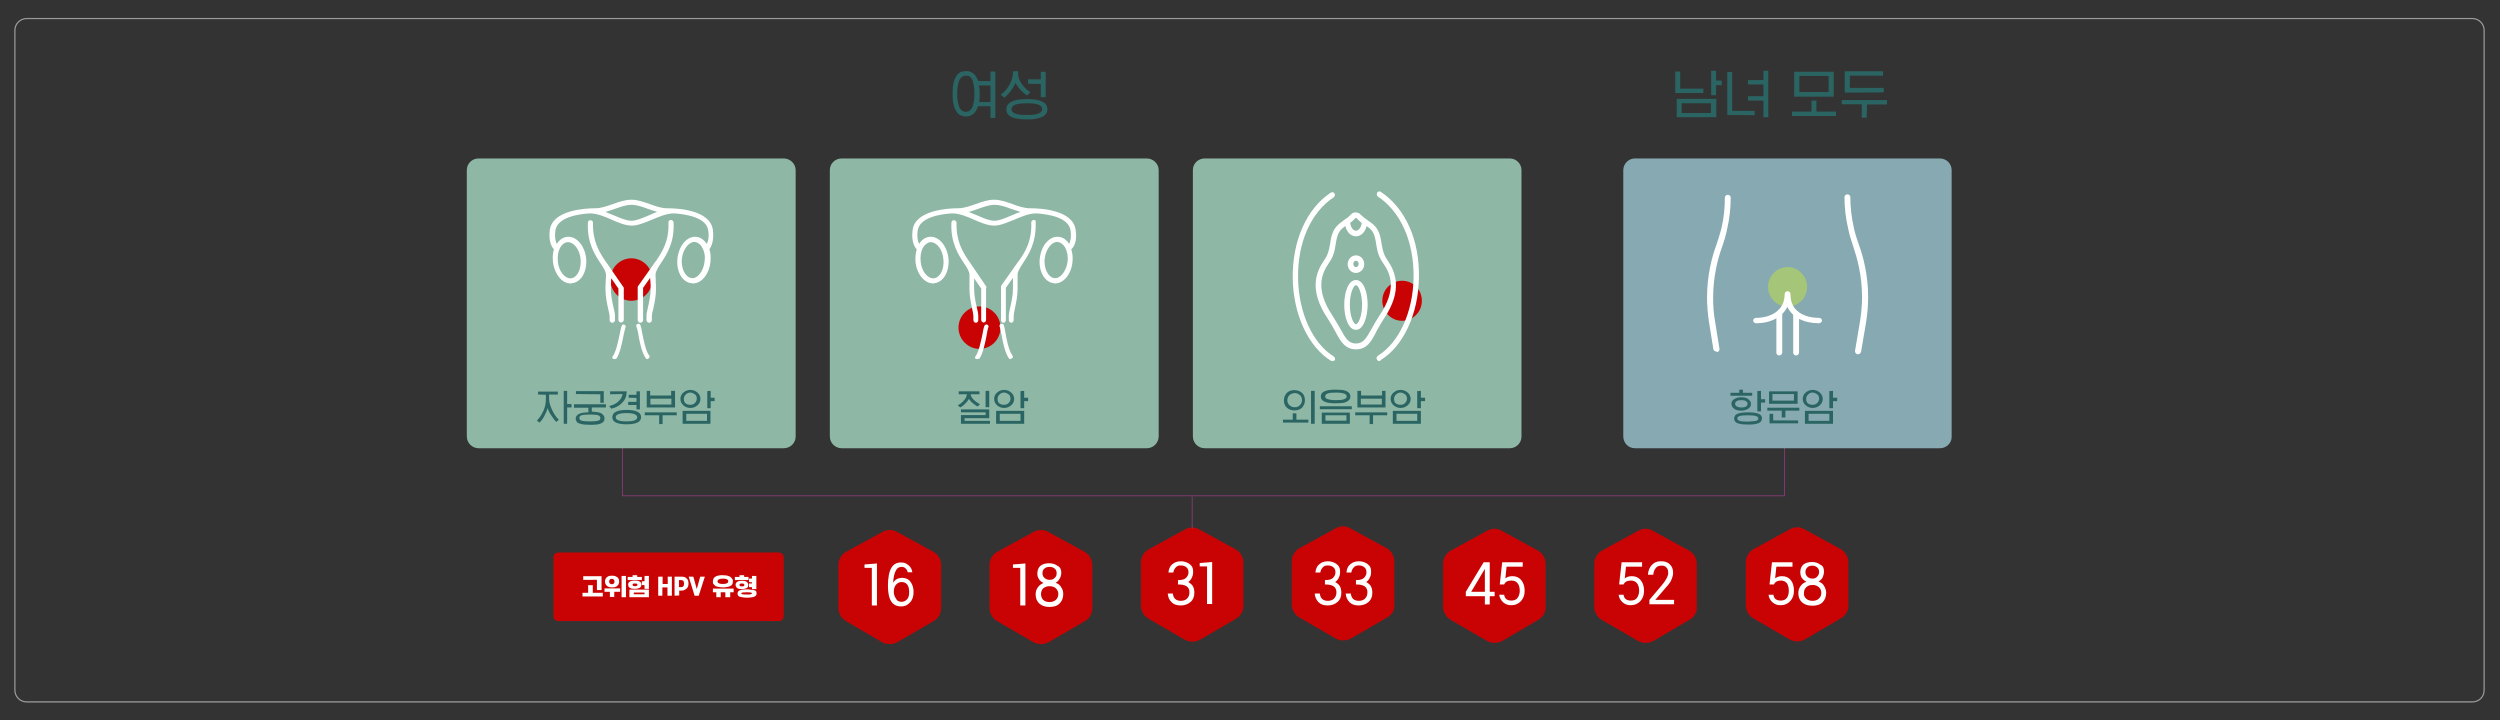
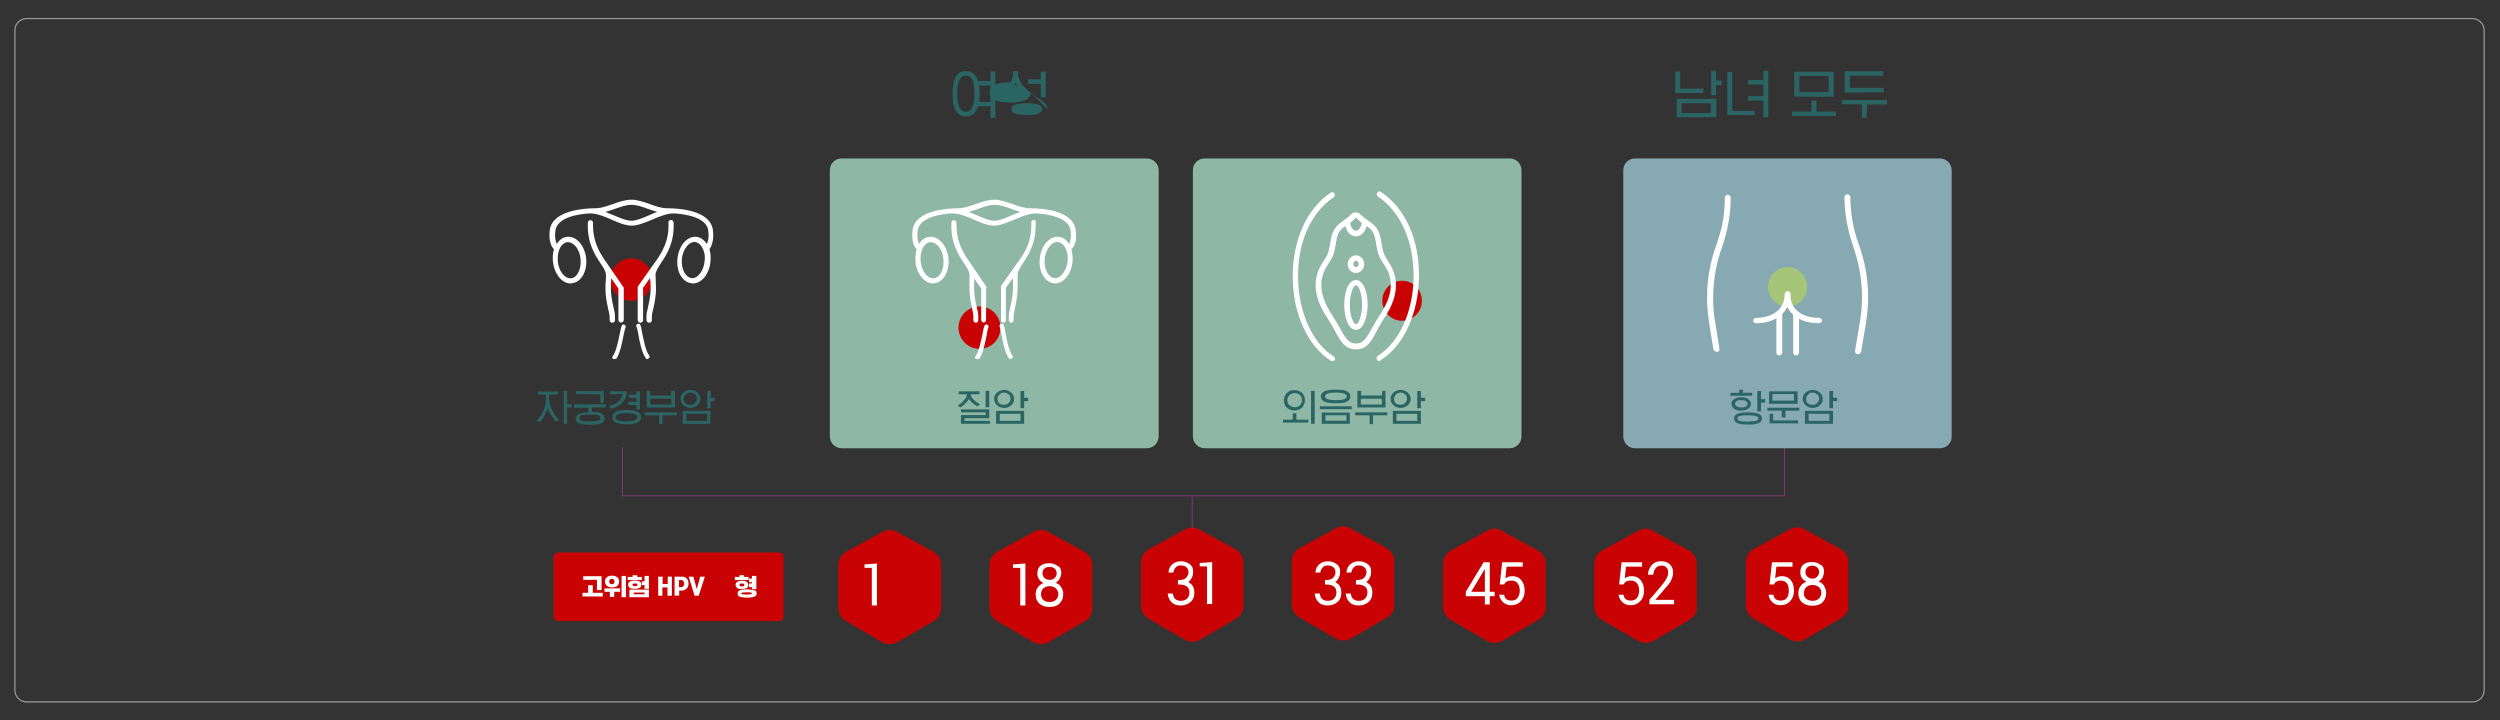
<svg xmlns="http://www.w3.org/2000/svg" version="1.0" id="Layer_1" x="0px" y="0px" viewBox="0 0 1024 295" style="enable-background:new 0 0 1024 295;" xml:space="preserve" width="1024" height="295">
  <rect x="0" y="0" width="1024" height="295" fill="#333333" stroke="none" />
  <style type="text/css"> .st0{fill:none;stroke:#A93C94;stroke-width:0.25;stroke-miterlimit:2.5;} .st1{opacity:0.8;fill:#A5D8C2;enable-background:new ;} .st2{opacity:0.8;fill:#9CC6D1;enable-background:new ;} .st3{fill:#2B6563;} .st4{fill:#C90303;} .st5{fill:#FFFFFF;} .st6{fill:#A5C678;} .st7{fill:none;stroke:#9B9B9B;stroke-width:0.5;stroke-miterlimit:10;} </style>
  <polyline class="st0" points="452.5,203.1 254.9,203.1 254.9,183.1 " />
  <polyline class="st0" points="452.5,203.1 731,203.1 731,183.1 " />
-   <path class="st1" d="M321,183.6H196.1c-2.7,0-4.9-2.1-4.9-4.9v-109c0-2.7,2.1-4.8,4.9-4.8H321c2.7,0,4.9,2.2,4.9,4.8v109.1 C325.9,181.5,323.7,183.6,321,183.6z" />
  <path class="st1" d="M469.7,183.6H344.8c-2.7,0-4.9-2.1-4.9-4.9v-109c0-2.7,2.1-4.8,4.9-4.8h124.9c2.7,0,4.9,2.2,4.9,4.8v109.1 C474.5,181.5,472.4,183.6,469.7,183.6z" />
  <path class="st1" d="M618.4,183.6H493.5c-2.7,0-4.9-2.1-4.9-4.9v-109c0-2.7,2.1-4.8,4.9-4.8h124.9c2.7,0,4.8,2.2,4.8,4.8v109.1 C623.2,181.5,621,183.6,618.4,183.6z" />
  <path class="st2" d="M794.6,183.6H669.7c-2.7,0-4.8-2.1-4.8-4.9v-109c0-2.7,2.2-4.8,4.8-4.8h124.9c2.7,0,4.8,2.2,4.8,4.8v109.1 C799.5,181.5,797.2,183.6,794.6,183.6z" />
  <g>
    <g>
      <path class="st3" d="M220.4,161.6v-1.2h8.1v1.2h-3.6v1.6c0,1.4,0.4,2.8,1.1,4.4c0.7,1.6,1.6,3,2.9,4.4l-1.1,0.8 c-0.5-0.5-1.1-1.3-1.9-2.5c-0.8-1.1-1.3-2.2-1.6-3.2c-0.2,1.1-0.8,2.2-1.4,3.4s-1.4,2.1-1.9,2.6l-1.1-0.8c1.2-1.2,2.1-2.7,2.8-4.3 s0.9-3.2,0.9-4.8v-1.5L220.4,161.6L220.4,161.6z M232.3,160.1v5.4h1.8v1.4h-1.8v6.7h-1.4v-13.5L232.3,160.1L232.3,160.1z" />
      <path class="st3" d="M235.1,166.9v-1.3h13.1v1.3h-5.8v1.7c1.1,0.1,1.9,0.1,2.7,0.3c0.8,0.1,1.3,0.4,1.8,0.9s0.7,0.9,0.7,1.6 c0,0.5-0.1,0.9-0.4,1.3s-0.7,0.6-1.2,0.8s-1.1,0.4-1.9,0.4c-0.7,0.1-1.4,0.1-2.4,0.1s-1.6-0.1-2.4-0.1c-0.7-0.1-1.3-0.2-1.9-0.4 s-1-0.4-1.2-0.8c-0.3-0.4-0.4-0.8-0.4-1.2c0-1.7,1.8-2.6,5.2-2.6V167h-5.9L235.1,166.9L235.1,166.9z M235.9,161.4v-1.2h11.4v4.8 h-1.4v-3.5L235.9,161.4L235.9,161.4z M245.9,171.2c0-0.5-0.3-0.9-0.9-1.1s-1.8-0.3-3.4-0.3s-2.7,0.1-3.4,0.3 c-0.6,0.2-0.9,0.6-0.9,1.1s0.3,0.9,0.9,1.1s1.8,0.3,3.4,0.3s2.7-0.1,3.4-0.3S245.9,171.8,245.9,171.2z" />
      <path class="st3" d="M249.9,161.5v-1.2h6.8c0,1.9-0.6,3.4-1.8,4.6c-1.2,1.3-2.7,2.1-4.5,2.5l-0.9-1.1c0.9-0.2,1.6-0.4,2.4-0.9 c0.8-0.4,1.4-0.9,2-1.6c0.6-0.7,0.9-1.5,1.1-2.4L249.9,161.5L249.9,161.5z M262.6,170.9c0,1.9-2,2.9-5.9,2.9c-4,0-5.9-1-5.9-2.9 c0-2,2-3,5.9-3S262.6,168.9,262.6,170.9z M261,170.9c0-1.1-1.5-1.7-4.4-1.7s-4.4,0.6-4.4,1.7s1.4,1.7,4.4,1.7 C259.5,172.6,261,172.1,261,170.9z M257.5,162.9v-1.2h3.2v-1.4h1.4v7.4h-1.4v-1.8h-3.4v-1.3h3.4V163L257.5,162.9L257.5,162.9z" />
      <path class="st3" d="M264.1,170.1v-1.2h13.1v1.2h-5.8v3.6H270v-3.6H264.1z M276.5,160.1v6.8h-11.6v-6.8h1.4v1.9h8.6v-1.9H276.5z M266.4,165.7h8.6v-2.4h-8.6V165.7L266.4,165.7z" />
      <path class="st3" d="M279.9,166c-0.8-0.7-1.2-1.6-1.2-2.6s0.4-2,1.2-2.6c0.8-0.7,1.8-1.1,2.9-1.1s2.1,0.4,2.9,1.1 c0.8,0.7,1.2,1.6,1.2,2.6s-0.4,1.9-1.2,2.6s-1.8,1.1-2.9,1.1S280.6,166.7,279.9,166z M279.6,173.6v-5.3H291v5.3H279.6z M280.9,161.6c-0.5,0.4-0.8,1.1-0.8,1.8s0.2,1.4,0.7,1.8c0.5,0.4,1.1,0.6,1.9,0.6c0.8,0,1.4-0.2,1.9-0.7s0.8-1.1,0.8-1.8 s-0.2-1.4-0.8-1.8s-1.1-0.7-1.9-0.7S281.4,161.1,280.9,161.6z M281.1,169.5v2.9h8.5v-2.9H281.1z M291.1,160.1v2.8h1.6v1.4h-1.6 v2.9h-1.4v-7L291.1,160.1L291.1,160.1z" />
    </g>
  </g>
  <g>
    <g>
      <path class="st3" d="M395.7,29.1c2.4,0,4,1.4,5,4.1h5v-3.9h2v19h-2v-4.8h-5.1c-0.9,2.8-2.5,4.2-4.9,4.2c-0.9,0-1.6-0.2-2.3-0.5 s-1.2-0.8-1.6-1.5c-0.4-0.6-0.8-1.3-1-2.2c-0.2-0.8-0.5-1.7-0.5-2.5c-0.1-0.8-0.1-1.8-0.1-2.7s0-1.8,0.1-2.7 c0.1-0.8,0.3-1.7,0.5-2.5s0.6-1.5,1-2.1s1-1,1.6-1.5C394,29.4,394.9,29.1,395.7,29.1z M395.6,31c-0.7,0-1.3,0.2-1.8,0.7 s-0.9,1.1-1.1,1.8c-0.2,0.8-0.4,1.5-0.5,2.3s-0.1,1.7-0.1,2.5c0,0.9,0,1.8,0.1,2.6s0.3,1.6,0.5,2.4c0.2,0.8,0.6,1.4,1.1,1.8 c0.5,0.5,1.1,0.7,1.8,0.7c0.7,0,1.3-0.2,1.8-0.7s0.9-1.1,1.1-1.8c0.2-0.8,0.4-1.6,0.5-2.4c0.1-0.8,0.1-1.7,0.1-2.6 c0-0.9,0-1.8-0.1-2.5s-0.3-1.6-0.5-2.4c-0.2-0.8-0.6-1.4-1.1-1.9C397,31.1,396.4,31,395.6,31z M401.3,38.4c0,1.3-0.1,2.5-0.2,3.4 h4.6V35H401C401.2,36.2,401.3,37.2,401.3,38.4z" />
-       <path class="st3" d="M422.1,37.8l-1.5,1.3c-0.7-0.5-1.5-1.2-2.5-2.2s-1.6-2-2.2-2.9c-0.5,1.2-1.1,2.3-2,3.4 c-0.9,1.2-1.8,2-2.5,2.6l-1.5-1.2c1.4-1,2.6-2.3,3.5-4c1-1.7,1.5-3.3,1.5-4.8v-0.8h2.1v0.9c0,1.4,0.5,2.8,1.4,4.1 C419.4,35.6,420.5,36.8,422.1,37.8z M429,44.7c0,0.8-0.2,1.5-0.6,2s-1,1-1.8,1.3s-1.6,0.5-2.6,0.7s-2.1,0.2-3.4,0.2 c-5.6,0-8.4-1.3-8.4-4.1s2.8-4.2,8.4-4.2C426.2,40.5,429,42,429,44.7z M426.9,44.7c0-0.8-0.5-1.4-1.5-1.8c-1-0.4-2.5-0.6-4.8-0.6 s-3.8,0.2-4.8,0.6c-1,0.4-1.5,1-1.5,1.8s0.5,1.4,1.5,1.8c1,0.4,2.5,0.6,4.8,0.6s3.8-0.2,4.8-0.6C426.4,46,426.9,45.5,426.9,44.7z M421.1,34.3v-1.8h5.2v-3.1h2v10.4h-2v-5.4L421.1,34.3L421.1,34.3z" />
+       <path class="st3" d="M422.1,37.8l-1.5,1.3c-0.7-0.5-1.5-1.2-2.5-2.2s-1.6-2-2.2-2.9c-0.5,1.2-1.1,2.3-2,3.4 c-0.9,1.2-1.8,2-2.5,2.6l-1.5-1.2c1.4-1,2.6-2.3,3.5-4c1-1.7,1.5-3.3,1.5-4.8v-0.8h2.1v0.9c0,1.4,0.5,2.8,1.4,4.1 C419.4,35.6,420.5,36.8,422.1,37.8z c0,0.8-0.2,1.5-0.6,2s-1,1-1.8,1.3s-1.6,0.5-2.6,0.7s-2.1,0.2-3.4,0.2 c-5.6,0-8.4-1.3-8.4-4.1s2.8-4.2,8.4-4.2C426.2,40.5,429,42,429,44.7z M426.9,44.7c0-0.8-0.5-1.4-1.5-1.8c-1-0.4-2.5-0.6-4.8-0.6 s-3.8,0.2-4.8,0.6c-1,0.4-1.5,1-1.5,1.8s0.5,1.4,1.5,1.8c1,0.4,2.5,0.6,4.8,0.6s3.8-0.2,4.8-0.6C426.4,46,426.9,45.5,426.9,44.7z M421.1,34.3v-1.8h5.2v-3.1h2v10.4h-2v-5.4L421.1,34.3L421.1,34.3z" />
    </g>
  </g>
  <g>
    <g>
      <path class="st3" d="M686.2,38.1v-8.8h2v7h9.5v1.8H686.2z M686.8,48v-7.5H703V48H686.8z M688.8,42.3v4h12v-4H688.8z M702.9,29v4 h2.3v1.9h-2.3V39h-2V29H702.9z" />
      <path class="st3" d="M707.5,47.1V29.5h2v15.9h9.2v1.8C718.7,47.1,707.5,47.1,707.5,47.1z M716,34.6v-1.8h6.3V29h2v19h-2v-6.8H716 v-1.8h6.3v-4.8C722.3,34.6,716,34.6,716,34.6z" />
      <path class="st3" d="M734,47.5v-1.8h8v-4.5h2v4.5h8v1.8H734z M734.9,39.6V29.4h16.2v10.2H734.9z M737,31.1v6.6h12v-6.6H737z" />
      <path class="st3" d="M764.6,48.2h-2v-5.5h-8.2V41h18.5v1.8h-8.2L764.6,48.2L764.6,48.2z M755.6,37.9v-8.7h15.7V31h-13.6v5h13.9 v1.8C771.6,37.9,755.6,37.9,755.6,37.9z" />
    </g>
  </g>
  <path class="st4" d="M258.6,123.2c4.8,0,8.6-3.9,8.6-8.7s-3.9-8.7-8.6-8.7s-8.6,3.9-8.6,8.7S253.9,123.2,258.6,123.2" />
  <path class="st5" d="M288.6,107.1c-0.4,3.9-2.9,7.2-5.4,6.8s-4.3-3.9-3.9-7.9c0.4-3.8,2.8-6.9,5.1-6.9c0.1,0,0.2,0,0.3,0 c1.1,0.2,2.2,0.9,2.9,2.3C288.6,103.1,288.9,105.1,288.6,107.1 M265.8,88.2c-2.6,1.1-5.1,2.2-7.1,2.2c-0.1,0-0.1,0-0.1,0 c-0.1,0-0.1,0-0.1,0c-2,0-4.4-1.1-7.1-2.2c-1.1-0.4-2.2-0.9-3.4-1.4c1.2-0.3,2.5-0.8,3.7-1.2c2.4-0.8,4.6-1.7,6.9-1.7 s4.5,0.8,6.9,1.7c1.2,0.4,2.4,0.8,3.7,1.2C267.9,87.2,266.8,87.8,265.8,88.2 M232.4,99.2c0.1,0,0.2,0,0.3,0c2.4,0,4.8,3.1,5.1,6.9 c0.4,4-1.3,7.6-3.9,7.9c-0.1,0-0.2,0-0.3,0c-2.4,0-4.8-3.1-5.1-6.9c-0.2-2.1,0.1-4,0.9-5.6C230.1,100.2,231.2,99.3,232.4,99.2 M292,94.2c-1.1-8.3-14.6-8.9-18.7-8.9c-2.4,0-4.7-0.8-7.1-1.7c-2.4-0.8-4.9-1.8-7.6-1.8c-2.6,0-5.1,0.9-7.6,1.8 c-2.4,0.8-4.7,1.7-7.1,1.7c-4.1,0-17.6,0.7-18.7,8.9c-0.6,4.7,0.8,7,1.7,7.9c-0.5,1.6-0.6,3.3-0.4,5.2c0.6,5,3.7,8.8,7.2,8.8l0,0 c0.2,0,0.4,0,0.6-0.1c3.8-0.4,6.3-4.9,5.8-10.2c-0.6-5.2-4-9.2-7.8-8.8c-1.7,0.2-3.2,1.2-4.2,2.9c-0.5-0.9-1-2.6-0.6-5.5 c0.8-5.4,9.3-6.7,14-7c3.1,0,6.2,1.3,9.3,2.7c2.8,1.2,5.4,2.3,7.9,2.3c0.1,0,0.1,0,0.1,0c0.1,0,0.1,0,0.1,0c2.4,0,5.1-1.2,7.9-2.3 c3.1-1.3,6.2-2.7,9.3-2.7c4.7,0.3,13.3,1.6,14,7c0.4,2.9-0.1,4.6-0.6,5.5c-1.1-1.7-2.6-2.7-4.2-2.9c-3.8-0.4-7.2,3.5-7.8,8.8 c-0.6,5.3,1.9,9.8,5.7,10.2c0.2,0,0.4,0.1,0.6,0.1c3.6,0,6.7-3.8,7.2-8.8c0.2-1.8,0.1-3.6-0.4-5.2C291.2,101.2,292.6,98.8,292,94.2" />
  <path class="st5" d="M274.8,90.1c-0.6,0-1.1,0.5-1,1.1c0.3,7.6-2.6,11.9-4.9,15.4c-0.1,0.2-0.2,0.3-0.4,0.5l0,0l-7,9.9 c0,0.1-0.1,0.1-0.1,0.1c-0.1,0.1-0.1,0.1-0.1,0.2s-0.1,0.2-0.1,0.2c0,0.1,0,0.1,0,0.1v13.5c0,0.6,0.5,1.1,1.1,1.1 c0.6,0,1.1-0.5,1.1-1.1v-13.2l2.9-4.1c0,0.4,0,0.9,0.1,1.3c0.1,1.1,0.1,2.2,0.1,3.2c0,2.6-0.6,5.3-1.1,7.6c-0.4,1.5-0.6,2.7-0.6,3.6 v1.6c0,0.6,0.5,1.1,1.1,1.1c0.6,0,1.1-0.5,1.1-1.1v-1.6c0-0.6,0.2-1.8,0.6-3.1c0.5-2.3,1.1-5.2,1.1-8c0-1.1-0.1-2.2-0.1-3.2 s-0.1-1.9-0.1-2.7c0-1.3,1-2.8,2.2-4.7c2.4-3.6,5.6-8.4,5.2-16.7C275.8,90.5,275.4,90.1,274.8,90.1" />
  <path class="st5" d="M255.4,117.7c0-0.1-0.1-0.2-0.1-0.2c0-0.1,0-0.1-0.1-0.1l-7.1-10.3l0,0c-0.1-0.2-0.2-0.3-0.3-0.4 c-2.3-3.5-5.1-7.8-4.9-15.4c0-0.6-0.4-1.1-1-1.1c-0.6-0.1-1.1,0.4-1.1,1c-0.4,8.3,2.9,13.2,5.2,16.7c1.2,1.8,2.2,3.3,2.2,4.7 c0,0.8,0,1.8-0.1,2.7c-0.1,1.1-0.1,2.2-0.1,3.2c0,2.8,0.6,5.7,1.1,8c0.3,1.3,0.6,2.5,0.6,3v1.6c0,0.6,0.5,1.1,1.1,1.1 s1.1-0.5,1.1-1.1v-1.6c0-0.9-0.2-2-0.6-3.6c-0.5-2.2-1.1-4.9-1.1-7.6c0-1,0.1-2.2,0.1-3.2c0-0.3,0-0.8,0.1-1.1l2.9,4.2V131 c0,0.6,0.5,1.1,1.1,1.1s1.1-0.5,1.1-1.1v-13.2C255.4,117.8,255.4,117.8,255.4,117.7C255.5,117.8,255.5,117.8,255.4,117.7" />
  <g>
    <path class="st5" d="M251.6,147.1c-0.2,0-0.4-0.1-0.5-0.1c-0.4-0.3-0.4-0.8-0.1-1.1c1.4-1.9,2.3-6.6,2.9-9.4 c0.6-2.9,0.7-3.6,1.6-3.6c0.4,0.1,0.8,0.4,0.8,0.9c0,0.2-0.1,0.4-0.2,0.6c-0.1,0.4-0.4,1.5-0.6,2.5c-0.6,3.1-1.5,7.9-3.1,10.1 C252.1,146.9,251.8,147.1,251.6,147.1z M255.2,134.4L255.2,134.4L255.2,134.4z" />
  </g>
  <g>
    <path class="st5" d="M265.1,147.1c-0.2,0-0.5-0.1-0.6-0.4c-1.6-2.2-2.6-6.9-3.1-10.1c-0.2-1-0.4-2.1-0.6-2.5 c-0.1-0.1-0.2-0.3-0.2-0.6c-0.1-0.4,0.3-0.9,0.8-0.9c0.9-0.1,1.1,0.6,1.6,3.6c0.6,2.8,1.4,7.5,2.9,9.4c0.3,0.4,0.2,0.9-0.1,1.1 C265.4,146.9,265.3,147.1,265.1,147.1z M261.4,134.4L261.4,134.4L261.4,134.4z M261.4,134.4L261.4,134.4L261.4,134.4z M261.4,134.4 L261.4,134.4L261.4,134.4z" />
  </g>
  <g>
    <g>
      <path class="st3" d="M401.4,165.6l-1,0.9c-0.5-0.2-1.1-0.7-1.9-1.3s-1.2-1.2-1.6-1.8c-0.5,0.8-1,1.4-1.7,2.1s-1.3,1.1-1.9,1.4 l-1-0.9c1-0.5,1.9-1.2,2.6-2.1c0.8-0.9,1.1-1.7,1.1-2.4h-3.3v-1.2h8.5v1.2h-3.6c0,0.6,0.4,1.4,1.1,2.1 C399.5,164.4,400.4,165,401.4,165.6z M393.6,173.6V170h10.1v-1.1h-10.1v-1.2h11.6v3.6h-10.1v1.1h10.4v1.2H393.6L393.6,173.6z M405.2,160.1v6.7h-1.5v-6.7H405.2z" />
      <path class="st3" d="M408.4,166c-0.8-0.7-1.2-1.6-1.2-2.6s0.4-2,1.2-2.6c0.8-0.7,1.8-1.1,2.9-1.1s2.1,0.4,2.9,1.1s1.2,1.6,1.2,2.6 s-0.4,1.9-1.2,2.6c-0.8,0.7-1.8,1.1-2.9,1.1S409.1,166.7,408.4,166z M408,173.6v-5.3h11.5v5.3H408z M409.4,161.6 c-0.5,0.4-0.8,1.1-0.8,1.8s0.2,1.4,0.7,1.8c0.5,0.4,1.1,0.6,1.9,0.6s1.4-0.2,1.9-0.7s0.8-1.1,0.8-1.8s-0.2-1.4-0.8-1.8 s-1.1-0.7-1.9-0.7S409.9,161.1,409.4,161.6z M409.5,169.5v2.9h8.5v-2.9H409.5z M419.5,160.1v2.8h1.6v1.4h-1.6v2.9H418v-7 L419.5,160.1L419.5,160.1z" />
    </g>
  </g>
  <g>
    <g>
      <path class="st3" d="M525.5,173.1v-1.2h4v-2.6h1.5v2.6h4.9v1.2H525.5z M527.1,167c-0.9-0.8-1.2-1.8-1.2-3s0.4-2.2,1.2-3.1 c0.9-0.8,1.9-1.1,3.1-1.1s2.3,0.4,3.1,1.1c0.8,0.7,1.2,1.8,1.2,3.1c0,1.2-0.5,2.2-1.2,3c-0.9,0.8-1.9,1.1-3.1,1.1 S528,167.8,527.1,167z M528.2,161.8c-0.5,0.5-0.9,1.2-0.9,2.1s0.3,1.6,0.9,2.1s1.2,0.8,2.1,0.8c0.9,0,1.5-0.2,2.1-0.8 c0.5-0.5,0.9-1.2,0.9-2.1s-0.3-1.6-0.9-2.1s-1.2-0.8-2.1-0.8C529.5,161.1,528.8,161.3,528.2,161.8z M538.5,160.1v13.5H537v-13.5 H538.5z" />
      <path class="st3" d="M540.6,167.6v-1.2h13.1v1.2H540.6z M553.1,162.4c0,0.6-0.1,1-0.5,1.4c-0.3,0.4-0.8,0.6-1.3,0.9 c-0.5,0.2-1.2,0.4-1.9,0.4s-1.5,0.1-2.4,0.1c-4,0-6-0.9-6-2.8s2-2.8,6-2.8c0.9,0,1.7,0.1,2.4,0.1s1.3,0.2,1.9,0.4 c0.5,0.2,1,0.5,1.3,0.9C553,161.4,553.1,161.9,553.1,162.4z M541.4,173.6V169h11.5v4.6H541.4z M551.6,162.4c0-0.6-0.4-0.9-1-1.2 c-0.7-0.2-1.8-0.4-3.4-0.4s-2.8,0.1-3.4,0.4c-0.7,0.2-1,0.6-1,1.2s0.4,0.9,1,1.1c0.7,0.2,1.8,0.4,3.4,0.4s2.7-0.1,3.4-0.4 C551.2,163.3,551.6,162.9,551.6,162.4z M542.9,170.1v2.2h8.6v-2.2H542.9z" />
      <path class="st3" d="M555.1,170.1v-1.2h13.1v1.2h-5.8v3.6H561v-3.6H555.1z M567.5,160.1v6.8H556v-6.8h1.5v1.9h8.6v-1.9H567.5z M557.4,165.7h8.6v-2.4h-8.6V165.7z" />
      <path class="st3" d="M570.8,166c-0.8-0.7-1.2-1.6-1.2-2.6s0.4-2,1.2-2.6c0.8-0.7,1.8-1.1,2.9-1.1s2.1,0.4,2.9,1.1 c0.8,0.7,1.2,1.6,1.2,2.6s-0.4,1.9-1.2,2.6s-1.8,1.1-2.9,1.1S571.6,166.7,570.8,166z M570.5,173.6v-5.3H582v5.3H570.5z M571.8,161.6c-0.5,0.4-0.8,1.1-0.8,1.8s0.2,1.4,0.7,1.8c0.5,0.4,1.1,0.6,1.9,0.6s1.4-0.2,1.9-0.7s0.8-1.1,0.8-1.8 s-0.2-1.4-0.8-1.8s-1.1-0.7-1.9-0.7C572.9,160.8,572.3,161.1,571.8,161.6z M572,169.5v2.9h8.5v-2.9H572z M582,160.1v2.8h1.7v1.4 H582v2.9h-1.5v-7L582,160.1L582,160.1z" />
    </g>
  </g>
  <g>
    <g>
      <path class="st3" d="M708.8,162.1v-1.2h3.6v-1.3h1.5v1.3h3.8v1.2H708.8z M709.2,165.4c0-0.8,0.3-1.4,1.1-1.9s1.7-0.8,2.9-0.8 s2.2,0.2,2.9,0.8s1.1,1.1,1.1,1.9c0,0.9-0.3,1.5-1.1,2s-1.7,0.8-2.9,0.8s-2.2-0.2-2.9-0.8C709.6,166.9,709.2,166.2,709.2,165.4z M721.7,171.4c0,0.5-0.2,0.9-0.4,1.2c-0.3,0.4-0.7,0.6-1.2,0.8s-1.2,0.3-1.8,0.4s-1.5,0.1-2.3,0.1c-0.9,0-1.7-0.1-2.3-0.1 c-0.7-0.1-1.2-0.2-1.8-0.4s-1-0.4-1.2-0.8c-0.3-0.4-0.4-0.8-0.4-1.2s0.2-0.9,0.4-1.2c0.3-0.4,0.7-0.6,1.2-0.8s1.2-0.3,1.8-0.4 c0.7-0.1,1.5-0.1,2.3-0.1c0.9,0,1.7,0.1,2.3,0.1c0.7,0.1,1.2,0.2,1.8,0.4c0.5,0.2,1,0.4,1.2,0.8 C721.6,170.4,721.7,170.9,721.7,171.4z M710.7,165.4c0,0.4,0.2,0.8,0.7,1.1c0.4,0.2,1,0.4,1.8,0.4s1.5-0.1,1.9-0.4 c0.4-0.2,0.7-0.6,0.7-1.1c0-0.4-0.2-0.8-0.7-1.1s-1-0.4-1.9-0.4c-0.8,0-1.5,0.1-1.8,0.4C710.9,164.6,710.7,164.9,710.7,165.4z M719.2,172.4c0.7-0.2,1-0.5,1-1c0-0.4-0.3-0.8-1-1s-1.8-0.3-3.3-0.3c-1.6,0-2.7,0.1-3.3,0.3c-0.7,0.2-1,0.5-1,1 c0,0.4,0.3,0.8,1,1s1.8,0.3,3.3,0.3C717.5,172.6,718.6,172.5,719.2,172.4z M721.3,160.1v3.4h1.7v1.4h-1.7v3.6h-1.5v-8.3 L721.3,160.1L721.3,160.1z" />
      <path class="st3" d="M723.9,168.2V167H737v1.2h-5.7v2.8h-1.5v-2.8H723.9z M724.6,165.4v-5.1h11.7v5.1H724.6z M724.8,173.4v-3.9 h1.5v2.7h10.2v1.2H724.8z M726,161.4v2.7h8.8v-2.7H726z" />
      <path class="st3" d="M739.6,166c-0.8-0.7-1.2-1.6-1.2-2.6s0.4-2,1.2-2.6c0.8-0.7,1.8-1.1,2.9-1.1s2.1,0.4,2.9,1.1 c0.8,0.7,1.2,1.6,1.2,2.6s-0.4,1.9-1.2,2.6s-1.8,1.1-2.9,1.1S740.3,166.7,739.6,166z M739.3,173.6v-5.3h11.5v5.3H739.3z M740.6,161.6c-0.5,0.4-0.8,1.1-0.8,1.8s0.2,1.4,0.7,1.8c0.5,0.4,1.1,0.6,1.9,0.6c0.8,0,1.4-0.2,1.9-0.7s0.8-1.1,0.8-1.8 s-0.2-1.4-0.8-1.8s-1.1-0.7-1.9-0.7S741.1,161.1,740.6,161.6z M740.8,169.5v2.9h8.5v-2.9H740.8z M750.8,160.1v2.8h1.7v1.4h-1.7 v2.9h-1.5v-7L750.8,160.1L750.8,160.1z" />
    </g>
  </g>
  <path class="st4" d="M401.2,142.9c4.8,0,8.6-3.9,8.6-8.7s-3.9-8.7-8.6-8.7s-8.6,3.9-8.6,8.7S396.5,142.9,401.2,142.9" />
  <path class="st5" d="M437.3,107.1c-0.5,3.9-3,7.2-5.5,6.8s-4.3-3.9-3.9-7.9c0.4-3.8,2.8-6.9,5.1-6.9c0.1,0,0.2,0,0.3,0 c1.1,0.2,2.2,0.9,3,2.3C437.2,103.1,437.5,105.1,437.3,107.1 M414.4,88.2c-2.6,1.1-5,2.2-7,2.2h-0.1h-0.1c-2,0-4.5-1.1-7-2.2 c-1.1-0.4-2.2-0.9-3.4-1.4c1.2-0.3,2.5-0.8,3.7-1.2c2.4-0.8,4.5-1.7,6.9-1.7c2.3,0,4.5,0.8,6.9,1.7c1.2,0.4,2.5,0.8,3.7,1.2 C416.6,87.2,415.5,87.8,414.4,88.2 M381,99.2c0.1,0,0.2,0,0.3,0c2.4,0,4.8,3.1,5.1,6.9c0.5,4-1.3,7.6-3.9,7.9c-0.1,0-0.2,0-0.3,0 c-2.4,0-4.8-3.1-5.1-6.9c-0.2-2.1,0.1-4,0.9-5.6C378.8,100.2,379.9,99.3,381,99.2 M440.6,94.2c-1.1-8.3-14.6-8.9-18.7-8.9 c-2.4,0-4.7-0.8-7.1-1.7c-2.4-0.8-4.9-1.8-7.6-1.8c-2.6,0-5.1,0.9-7.6,1.8c-2.4,0.8-4.7,1.7-7.1,1.7c-4.1,0-17.6,0.7-18.7,8.9 c-0.6,4.7,0.8,7,1.7,7.9c-0.5,1.6-0.6,3.3-0.5,5.2c0.5,5,3.7,8.8,7.2,8.8l0,0c0.2,0,0.4,0,0.5-0.1c3.8-0.4,6.3-4.9,5.8-10.2 c-0.6-5.2-4-9.2-7.8-8.8c-1.7,0.2-3.2,1.2-4.2,2.9c-0.5-0.9-1-2.6-0.6-5.5c0.8-5.4,9.3-6.7,14-7c3.1,0,6.2,1.3,9.3,2.7 c2.8,1.2,5.5,2.3,7.9,2.3h0.1h0.1c2.5,0,5-1.2,7.9-2.3c3-1.3,6.2-2.7,9.3-2.7c4.7,0.3,13.3,1.6,14,7c0.4,2.9-0.1,4.6-0.6,5.5 c-1-1.7-2.5-2.7-4.2-2.9c-3.8-0.4-7.2,3.5-7.8,8.8c-0.6,5.3,2,9.8,5.7,10.2c0.2,0,0.4,0.1,0.5,0.1c3.6,0,6.7-3.8,7.2-8.8 c0.2-1.8,0-3.6-0.5-5.2C439.9,101.2,441.3,98.8,440.6,94.2" />
  <path class="st5" d="M423.4,90.1c-0.6,0-1,0.5-1,1.1c0.3,7.6-2.5,11.9-4.9,15.4c-0.1,0.2-0.2,0.3-0.4,0.5l0,0l-7,9.9 c0,0.1,0,0.1,0,0.1c0,0.1,0,0.1-0.1,0.2c0,0.1,0,0.2,0,0.2c0,0.1,0,0.1,0,0.1v13.5c0,0.6,0.5,1.1,1,1.1c0.6,0,1-0.5,1-1.1v-13.2 l2.9-4.1c0,0.4,0,0.9,0,1.3c0,1.1,0,2.2,0,3.2c0,2.6-0.6,5.3-1.1,7.6c-0.4,1.5-0.6,2.7-0.6,3.6v1.6c0,0.6,0.5,1.1,1,1.1s1-0.5,1-1.1 v-1.6c0-0.6,0.2-1.8,0.5-3.1c0.5-2.3,1.1-5.2,1.1-8c0-1.1,0-2.2,0-3.2s0-1.9,0-2.7c0-1.3,1-2.8,2.2-4.7c2.4-3.6,5.5-8.4,5.2-16.7 C424.5,90.5,424,90.1,423.4,90.1" />
  <path class="st5" d="M404.1,117.7c0-0.1,0-0.2-0.1-0.2c0-0.1,0-0.1,0-0.1l-7-10.3l0,0c-0.1-0.2-0.2-0.3-0.3-0.4 c-2.3-3.5-5.1-7.8-4.9-15.4c0-0.6-0.5-1.1-1-1.1c-0.6-0.1-1.1,0.4-1.1,1c-0.4,8.3,2.9,13.2,5.2,16.7c1.2,1.8,2.2,3.3,2.2,4.7 c0,0.8,0,1.8,0,2.7c0,1.1,0,2.2,0,3.2c0,2.8,0.6,5.7,1.1,8c0.3,1.3,0.5,2.5,0.5,3v1.6c0,0.6,0.5,1.1,1,1.1c0.6,0,1-0.5,1-1.1v-1.6 c0-0.9-0.2-2-0.6-3.6c-0.5-2.2-1.1-4.9-1.1-7.6c0-1,0-2.2,0-3.2c0-0.3,0-0.8,0-1.1l2.9,4.2V131c0,0.6,0.5,1.1,1,1.1 c0.6,0,1-0.5,1-1.1v-13.2C404.2,117.8,404.2,117.8,404.1,117.7C404.2,117.8,404.1,117.8,404.1,117.7" />
  <g>
    <path class="st5" d="M400.2,147.1c-0.2,0-0.4-0.1-0.5-0.1c-0.4-0.3-0.5-0.8-0.1-1.1c1.4-1.9,2.3-6.6,2.9-9.4 c0.5-2.9,0.7-3.6,1.6-3.6c0.5,0.1,0.8,0.4,0.8,0.9c0,0.2-0.1,0.4-0.2,0.6c-0.1,0.4-0.4,1.5-0.5,2.5c-0.6,3.1-1.5,7.9-3.1,10.1 C400.8,146.9,400.5,147.1,400.2,147.1z M404,134.4L404,134.4L404,134.4z" />
  </g>
  <g>
    <path class="st5" d="M413.8,147.1c-0.2,0-0.5-0.1-0.6-0.4c-1.6-2.2-2.5-6.9-3.1-10.1c-0.2-1-0.4-2.1-0.5-2.5 c-0.1-0.1-0.2-0.3-0.2-0.6c0-0.4,0.3-0.9,0.8-0.9c1-0.1,1.1,0.6,1.6,3.6c0.5,2.8,1.4,7.5,2.9,9.4c0.3,0.4,0.2,0.9-0.1,1.1 C414.1,146.9,414,147.1,413.8,147.1z M410.1,134.4L410.1,134.4L410.1,134.4z M410.1,134.4L410.1,134.4L410.1,134.4z M410.1,134.4 L410.1,134.4L410.1,134.4z" />
  </g>
  <path class="st4" d="M574.3,131.4c4.5,0,8.1-3.7,8.1-8.2c0-4.6-3.6-8.2-8.1-8.2s-8.1,3.7-8.1,8.2 C566.2,127.7,569.8,131.4,574.3,131.4" />
  <g>
    <path class="st5" d="M555.4,135.1c-3.1,0-4.8-5.1-4.8-10.2c0-5.1,1.6-10.2,4.8-10.2c3.2,0,4.8,5.2,4.8,10.2 C560.1,129.9,558.5,135.1,555.4,135.1z M555.4,116.8c-0.9,0-2.5,3.1-2.5,8c0,5,1.6,8,2.5,8c0.9,0,2.5-3.1,2.5-8 C557.9,119.9,556.3,116.8,555.4,116.8z M555.4,111.8c-1.9,0-3.4-1.6-3.4-3.6c0-1.9,1.5-3.6,3.4-3.6c1.9,0,3.4,1.6,3.4,3.6 S557.2,111.8,555.4,111.8z M555.4,106.8c-0.6,0-1.1,0.6-1.1,1.3c0,0.7,0.5,1.3,1.1,1.3c0.6,0,1.1-0.6,1.1-1.3 S556,106.8,555.4,106.8z M555.4,96.8c-2.6,0-4.6-2.7-4.6-6.2h2.2c0,2.1,1.1,3.9,2.4,3.9c1.3,0,2.4-1.8,2.4-3.9h2.2 C560,94.1,558,96.8,555.4,96.8z" />
  </g>
  <g>
    <path class="st5" d="M545.8,147.9c-0.2,0-0.4-0.1-0.6-0.1c-9.3-5.7-15.5-19-15.7-33.8c-0.2-15.3,5.6-28.5,15.6-35.1 c0.5-0.3,1.2-0.2,1.5,0.3s0.2,1.2-0.3,1.6c-9.4,6.2-14.9,18.7-14.6,33.2c0.2,14.1,6,26.7,14.6,32c0.5,0.4,0.7,1,0.4,1.6 C546.5,147.6,546.1,147.9,545.8,147.9z M565,147.9c-0.4,0-0.8-0.2-1-0.6c-0.4-0.6-0.1-1.2,0.4-1.6c8.6-5.3,14.4-17.8,14.6-32 c0.2-14.6-5.2-26.9-14.6-33.2c-0.5-0.3-0.6-1.1-0.3-1.6c0.3-0.5,1-0.7,1.5-0.3c10.1,6.7,15.9,19.8,15.6,35.1 c-0.2,14.8-6.4,28.2-15.7,33.8C565.5,147.8,565.2,147.9,565,147.9z" />
  </g>
  <g>
    <path class="st5" d="M555.4,143.1c-4.5,0-6.4-3.4-8.5-7.4c-0.9-1.6-1.8-3.3-3-5.1c-8-11.8-4.8-19.3-1.6-23.9c1.6-2.3,2-3.9,2.5-6.8 c0.6-4.3,1.5-6.7,4.6-8.9c0.3-0.2,0.6-0.4,0.9-0.7c1.3-0.9,2.3-1.6,3.1-2.5c0.5-0.6,1.2-0.8,1.9-0.8s1.5,0.3,1.9,0.8 c0.9,0.9,1.8,1.6,3.1,2.5c0.3,0.2,0.6,0.4,1,0.7c3.1,2.2,4,4.5,4.6,8.9c0.5,2.9,0.9,4.5,2.5,6.8c3.1,4.6,6.4,12.1-1.6,23.9 c-1.2,1.8-2.1,3.6-3,5.1C561.8,139.8,559.9,143.1,555.4,143.1z M555.4,89.2c0,0-0.1,0-0.2,0.1c-1,1.2-2.2,2-3.5,2.9 c-0.3,0.2-0.6,0.4-0.9,0.6c-2.5,1.7-3.1,3.3-3.7,7.3c-0.5,3.2-1,5.1-2.9,7.8c-3,4.4-5.5,10.8,1.6,21.4c1.2,1.9,2.2,3.7,3.1,5.2 c2.3,4.2,3.5,6.2,6.5,6.2s4.2-2.1,6.5-6.2c0.9-1.6,1.9-3.4,3.1-5.2c7.2-10.6,4.7-17,1.6-21.4c-1.9-2.7-2.4-4.7-2.9-7.8 c-0.6-4-1.2-5.7-3.7-7.3c-0.3-0.2-0.6-0.4-0.9-0.6c-1.4-0.9-2.5-1.7-3.5-2.9C555.5,89.2,555.5,89.2,555.4,89.2z" />
  </g>
  <g>
    <g>
      <path class="st5" d="M728.8,145.6c-0.7,0-1.2-0.5-1.2-1.1v-15.9c0-0.7,0.5-1.2,1.2-1.2s1.2,0.5,1.2,1.2v15.9 C729.9,145.1,729.4,145.6,728.8,145.6z" />
    </g>
    <g>
      <path class="st5" d="M735.7,145.6c-0.7,0-1.2-0.5-1.2-1.1v-15.9c0-0.7,0.5-1.2,1.2-1.2s1.2,0.5,1.2,1.2v15.9 C736.8,145.1,736.3,145.6,735.7,145.6z" />
    </g>
    <path class="st6" d="M732.2,125.6c4.4,0,8-3.7,8-8.1s-3.6-8.1-8-8.1s-8,3.7-8,8.1S727.7,125.6,732.2,125.6" />
    <g>
      <path class="st5" d="M761,145.1h-0.2c-0.6-0.1-1-0.7-1-1.3l2.1-12.4c0.5-3.2,0.8-6.5,0.8-9.7c0-8.8-2-15.9-3.5-20.4 c-0.9-2.6-1.7-5.2-2.2-7.7c-1-4.3-1.5-8.6-1.5-12.8c0-0.7,0.5-1.2,1.2-1.2s1.2,0.5,1.2,1.2c0,4.1,0.5,8.2,1.4,12.3 c0.5,2.5,1.3,4.9,2.2,7.4c1.7,4.7,3.7,12.2,3.7,21.2c0,3.2-0.3,6.6-0.8,10l-2.1,12.4C762,144.8,761.6,145.1,761,145.1z M703,144 c-0.5,0-1-0.4-1.2-0.9l-1.8-11.2c-0.5-3.4-0.8-6.8-0.8-10c0-9.1,2-16.6,3.7-21.2c0.8-2.4,1.6-4.8,2.2-7.2c1-4.2,1.4-8.4,1.4-12.5 c0-0.7,0.5-1.2,1.2-1.2s1.2,0.5,1.2,1.2c0,4.3-0.5,8.7-1.5,13c-0.5,2.5-1.3,5.1-2.2,7.6c-1.6,4.5-3.5,11.7-3.5,20.4 c0,3.2,0.2,6.4,0.8,9.7l1.8,11.2c0.1,0.6-0.3,1.2-1,1.3C703.1,144,703,144,703,144z M745,132.4c-6.2,0-10.9-2.5-12.9-6.7 c-2,4.1-6.7,6.7-12.8,6.7c-0.7,0-1.2-0.5-1.2-1.1s0.5-1.1,1.2-1.1c5.4,0,11.7-2.6,11.7-9.7c0-0.7,0.5-1.2,1.2-1.2s1.2,0.5,1.2,1.2 c0,0.1,0,0.1,0,0.2v0.1c0,6.9,6,9.4,11.7,9.4c0.7,0,1.2,0.5,1.2,1.1S745.6,132.4,745,132.4z" />
    </g>
  </g>
  <path class="st4" d="M382.4,254.4l-14.8,8.6c-1.9,1.1-4.4,1.1-6.4,0l-14.7-8.6c-1.9-1.1-3.1-3.2-3.1-5.4v-17.5 c0-2.3,1.2-4.4,3.2-5.5l14.8-8.1c1.9-1.1,4.2-1.1,6.1,0l14.8,8.1c2,1.1,3.2,3.2,3.2,5.5V249C385.5,251.2,384.4,253.3,382.4,254.4z" />
  <g>
    <g>
      <path class="st5" d="M359.2,230.8V248h-2.1v-15.4h-3v-1.4L359.2,230.8z" />
-       <path class="st5" d="M373.7,234.4h-1.9c-0.1-0.6-0.4-1.1-0.9-1.6c-0.4-0.4-0.9-0.6-1.6-0.6c-1.1,0-1.9,0.5-2.4,1.6 c-0.6,1-0.9,2.6-1.1,4.9c0.9-1.4,2.2-2.1,4.1-2c1.3,0.1,2.4,0.6,3.1,1.7c0.8,1.1,1.2,2.4,1.2,4.1c0,1.7-0.4,3.1-1.4,4.2 s-2.1,1.7-3.6,1.7c-1.8,0-3.2-0.6-4.1-2c-0.9-1.3-1.4-3.4-1.4-6.4c0-3.4,0.5-5.9,1.4-7.4c0.9-1.6,2.4-2.3,4.2-2.2 c1.1,0,2,0.4,2.8,1.1C373,232.2,373.5,233.1,373.7,234.4z M369.2,246.5c1,0,1.8-0.4,2.4-1.1s0.8-1.6,0.8-2.9 c0-2.7-1.1-4.1-3.1-4.1c-0.9,0-1.7,0.4-2.3,1.1c-0.6,0.7-0.9,1.7-0.9,2.9c0,1.1,0.3,1.9,0.9,2.8 C367.4,246.1,368.2,246.5,369.2,246.5z" />
    </g>
  </g>
  <path class="st4" d="M444.4,254.4l-14.8,8.6c-1.9,1.1-4.4,1.1-6.4,0l-14.8-8.6c-1.9-1.1-3.1-3.2-3.1-5.4v-17.5 c0-2.3,1.2-4.4,3.2-5.5l14.8-8.1c1.9-1.1,4.2-1.1,6.1,0l14.8,8.1c2,1.1,3.2,3.2,3.2,5.5V249C447.5,251.2,446.3,253.3,444.4,254.4z" />
  <g>
    <g>
      <path class="st5" d="M420,230.8V248h-2.1v-15.4h-3v-1.4L420,230.8z" />
      <path class="st5" d="M434.7,234.6c0,0.8-0.2,1.6-0.6,2.3s-0.9,1.4-1.7,1.8c1,0.4,1.8,0.9,2.3,1.9c0.6,0.9,0.8,1.8,0.8,2.7 c0,1.6-0.5,2.9-1.5,3.9s-2.4,1.4-4.2,1.4s-3.1-0.5-4.1-1.4s-1.5-2.2-1.5-3.7c0-1,0.2-1.9,0.8-2.8c0.6-0.9,1.4-1.5,2.4-1.9 c-0.6-0.3-1.1-0.7-1.5-1.1c-0.4-0.5-0.6-0.9-0.8-1.4s-0.2-0.9-0.2-1.4c0-1.3,0.4-2.4,1.2-3.1s2.1-1.1,3.6-1.1 c1.4,0,2.6,0.4,3.5,1.1C434.3,232.3,434.7,233.3,434.7,234.6z M427.3,245.7c0.6,0.6,1.5,0.9,2.6,0.9c1.1,0,1.9-0.3,2.6-0.9 c0.6-0.6,1-1.4,1-2.4c0-0.9-0.4-1.7-1-2.3c-0.6-0.6-1.6-0.9-2.6-0.9s-1.9,0.3-2.6,0.9c-0.6,0.6-0.9,1.4-0.9,2.4 C426.4,244.2,426.7,245.1,427.3,245.7z M427.8,236.7c0.6,0.5,1.2,0.8,2.1,0.8c0.9,0,1.6-0.2,2.1-0.8c0.6-0.5,0.8-1.1,0.8-1.9 s-0.2-1.4-0.8-1.9c-0.6-0.5-1.2-0.7-2.1-0.7c-0.9,0-1.6,0.2-2.1,0.7c-0.6,0.5-0.8,1.1-0.8,1.9S427.3,236.2,427.8,236.7z" />
    </g>
  </g>
  <path class="st4" d="M506.3,253.4l-14.7,8.6c-2,1.1-4.4,1.1-6.4,0l-14.8-8.6c-1.9-1.1-3.1-3.2-3.1-5.4v-17.5c0-2.3,1.2-4.4,3.2-5.5 l14.8-8.1c1.9-1.1,4.2-1.1,6,0l14.8,8.1c2,1.1,3.2,3.2,3.2,5.5V248C509.4,250.2,508.2,252.3,506.3,253.4z" />
  <g>
    <g>
      <path class="st5" d="M482.5,239.4v-1.8h0.2c1.5,0,2.5-0.3,3.1-0.9c0.6-0.6,1-1.4,1-2.2c0-0.9-0.2-1.6-0.8-2.1s-1.3-0.8-2.4-0.8 c-0.8,0-1.5,0.2-2,0.8s-0.9,1.2-1,2.1h-2c0.1-1.4,0.6-2.6,1.6-3.4c0.9-0.8,2.1-1.2,3.5-1.2s2.5,0.4,3.5,1.1s1.5,1.6,1.5,2.9 c0,0.8,0,1.6-0.4,2.4c-0.3,0.9-0.9,1.6-1.6,2.1c1,0.6,1.6,1.1,2,1.9s0.5,1.6,0.5,2.6c0,1.5-0.5,2.8-1.6,3.7c-1,0.9-2.4,1.4-4,1.4 c-1.5,0-2.8-0.4-3.7-1.3s-1.5-2.1-1.6-3.6h2.1c0.2,2,1.3,3,3.3,3c1,0,1.9-0.3,2.5-0.9c0.6-0.6,1-1.4,1-2.6c0-2.2-1.5-3.2-4.5-3.2 H482.5L482.5,239.4z" />
      <path class="st5" d="M496.5,230.2v17.2h-2.1V232h-3v-1.4L496.5,230.2z" />
    </g>
  </g>
  <path class="st4" d="M568.2,252.9l-14.8,8.6c-2,1.1-4.4,1.1-6.4,0l-14.8-8.6c-1.9-1.1-3.1-3.2-3.1-5.4V230c0-2.3,1.2-4.4,3.2-5.5 l14.8-8.1c1.9-1.1,4.2-1.1,6,0l14.8,8.1c2,1.1,3.2,3.2,3.2,5.5v17.5C571.4,249.8,570.2,251.8,568.2,252.9z" />
  <g>
    <g>
      <path class="st5" d="M542.7,239.4v-1.8h0.2c1.5,0,2.5-0.3,3.1-0.9c0.6-0.6,1-1.4,1-2.2c0-0.9-0.2-1.6-0.8-2.1s-1.3-0.8-2.4-0.8 c-0.8,0-1.5,0.2-2,0.8s-0.9,1.2-1,2.1h-2c0.1-1.4,0.6-2.6,1.6-3.4c0.9-0.8,2.1-1.2,3.5-1.2c1.4,0,2.5,0.4,3.5,1.1s1.5,1.6,1.5,2.9 c0,0.8,0,1.6-0.4,2.4c-0.3,0.9-0.9,1.6-1.6,2.1c1,0.6,1.6,1.1,2,1.9c0.4,0.8,0.5,1.6,0.5,2.6c0,1.5-0.5,2.8-1.6,3.7 c-1,0.9-2.4,1.4-4,1.4c-1.5,0-2.8-0.4-3.7-1.3s-1.5-2.1-1.6-3.6h2.1c0.2,2,1.3,3,3.3,3c1,0,1.9-0.3,2.5-0.9c0.6-0.6,1-1.4,1-2.6 c0-2.2-1.5-3.2-4.5-3.2H542.7L542.7,239.4z" />
      <path class="st5" d="M555.4,239.4v-1.8h0.2c1.5,0,2.5-0.3,3.1-0.9c0.6-0.6,1-1.4,1-2.2c0-0.9-0.2-1.6-0.8-2.1s-1.3-0.8-2.4-0.8 c-0.8,0-1.5,0.2-2,0.8s-0.9,1.2-1,2.1h-2c0.1-1.4,0.6-2.6,1.6-3.4c0.9-0.8,2.1-1.2,3.5-1.2s2.5,0.4,3.5,1.1s1.5,1.6,1.5,2.9 c0,0.8,0,1.6-0.4,2.4c-0.3,0.9-0.9,1.6-1.6,2.1c1,0.6,1.6,1.1,2,1.9s0.5,1.6,0.5,2.6c0,1.5-0.5,2.8-1.6,3.7c-1,0.9-2.4,1.4-4,1.4 c-1.5,0-2.8-0.4-3.7-1.3s-1.5-2.1-1.6-3.6h2.1c0.2,2,1.3,3,3.3,3c1,0,1.9-0.3,2.5-0.9c0.6-0.6,1-1.4,1-2.6c0-2.2-1.5-3.2-4.5-3.2 H555.4L555.4,239.4z" />
    </g>
  </g>
  <path class="st4" d="M630.2,253.8l-14.8,8.7c-2,1.1-4.4,1.1-6.4,0l-14.8-8.6c-1.9-1.1-3.1-3.2-3.1-5.4V231c0-2.3,1.2-4.4,3.2-5.5 l14.8-8.1c1.9-1.1,4.2-1.1,6,0l14.8,8.1c2,1.1,3.2,3.2,3.2,5.5v17.5C633.3,250.6,632.1,252.7,630.2,253.8z" />
  <g>
    <g>
      <path class="st5" d="M600.4,242.4l7.3-12.1h2.5v12.1h2v1.8h-2v3.4h-2v-3.4h-7.8V242.4z M602.6,242.4h5.6V233L602.6,242.4z" />
      <path class="st5" d="M616.1,239.4h-1.8l1-9.1h8.4v1.8h-6.6l-0.5,4.8c0.8-0.6,1.7-0.9,2.9-0.9c1.5,0,2.7,0.5,3.6,1.6 c0.9,1.1,1.4,2.5,1.4,4.4c0,1.7-0.5,3.1-1.5,4.2s-2.3,1.7-4,1.7c-1.3,0-2.4-0.4-3.3-1.2s-1.5-1.9-1.6-3.1h2c0.2,1.6,1.2,2.4,3,2.4 c1.1,0,2-0.4,2.5-1.1c0.5-0.7,0.9-1.7,0.9-2.9c0-1.3-0.3-2.4-0.9-3.1c-0.6-0.8-1.5-1.1-2.5-1.1 C617.5,237.8,616.6,238.3,616.1,239.4z" />
    </g>
  </g>
  <path class="st4" d="M692.1,253.8l-14.8,8.7c-2,1.1-4.4,1.1-6.4,0l-14.8-8.6c-1.9-1.1-3.1-3.2-3.1-5.4V231c0-2.3,1.2-4.4,3.2-5.5 l14.8-8.1c1.9-1.1,4.2-1.1,6,0l14.8,8.1c2,1.1,3.2,3.2,3.2,5.5v17.5C695.2,250.6,694.1,252.7,692.1,253.8z" />
  <g>
    <g>
      <path class="st5" d="M665,239.4h-1.8l1-9.1h8.4v1.8H666l-0.5,4.8c0.8-0.6,1.7-0.9,2.9-0.9c1.5,0,2.7,0.5,3.6,1.6s1.4,2.5,1.4,4.4 c0,1.7-0.5,3.1-1.5,4.2s-2.3,1.7-4,1.7c-1.3,0-2.4-0.4-3.3-1.2c-0.9-0.8-1.5-1.9-1.6-3.1h2c0.2,1.6,1.2,2.4,3,2.4 c1.1,0,2-0.4,2.5-1.1c0.5-0.7,0.9-1.7,0.9-2.9c0-1.3-0.3-2.4-0.9-3.1c-0.6-0.8-1.5-1.1-2.5-1.1C666.5,237.8,665.5,238.3,665,239.4 z" />
      <path class="st5" d="M685.7,245.7v1.8h-10.1v-1.8l5-5.9c1.8-2.1,2.7-3.9,2.7-5.1c0-1-0.2-1.8-0.8-2.3c-0.5-0.6-1.3-0.8-2.4-0.7 c-0.8,0.1-1.5,0.4-2,1.1c-0.5,0.7-0.9,1.6-0.9,2.6H675c0.1-1.6,0.6-2.9,1.5-3.9c0.9-1,2.1-1.6,3.6-1.6c1.5-0.1,2.9,0.3,3.8,1.2 c1,0.9,1.4,2.1,1.4,3.5c0,0.9-0.2,1.6-0.5,2.4c-0.3,0.8-0.6,1.4-1,1.9c-0.4,0.5-0.8,1.1-1.5,1.8l-4.3,5H685.7L685.7,245.7z" />
    </g>
  </g>
  <path class="st4" d="M754.1,253.2l-14.8,8.7c-2,1.1-4.4,1.1-6.3,0l-14.8-8.6c-1.9-1.1-3.1-3.2-3.1-5.4v-17.5c0-2.3,1.2-4.4,3.2-5.5 l14.8-8.1c1.9-1.1,4.2-1.1,6,0l14.8,8.1c2,1.1,3.2,3.2,3.2,5.5v17.5C757.2,250.1,756.1,252.1,754.1,253.2z" />
  <g>
    <g>
      <path class="st5" d="M726.6,239.4h-1.8l1-9.1h8.4v1.8h-6.6l-0.5,4.8c0.8-0.6,1.7-0.9,2.8-0.9c1.5,0,2.7,0.5,3.6,1.6 c0.9,1.1,1.3,2.5,1.3,4.4c0,1.7-0.5,3.1-1.5,4.2s-2.3,1.7-4,1.7c-1.3,0-2.4-0.4-3.3-1.2c-0.9-0.8-1.5-1.9-1.6-3.1h2 c0.2,1.6,1.2,2.4,3,2.4c1.1,0,2-0.4,2.5-1.1c0.5-0.7,0.8-1.7,0.8-2.9c0-1.3-0.3-2.4-0.8-3.1c-0.6-0.8-1.5-1.1-2.5-1.1 C728.1,237.8,727.1,238.3,726.6,239.4z" />
      <path class="st5" d="M747.1,234.1c0,0.8-0.2,1.6-0.5,2.3c-0.3,0.7-1,1.4-1.7,1.8c1,0.4,1.8,0.9,2.3,1.9c0.5,0.9,0.8,1.8,0.8,2.7 c0,1.6-0.5,2.9-1.5,3.9s-2.4,1.4-4.2,1.4c-1.8,0-3.2-0.5-4.2-1.4s-1.5-2.2-1.5-3.7c0-1,0.2-1.9,0.8-2.8s1.3-1.5,2.5-1.9 c-0.6-0.3-1.1-0.7-1.5-1.1c-0.4-0.5-0.7-0.9-0.8-1.4s-0.2-0.9-0.2-1.4c0-1.3,0.4-2.4,1.2-3.1c0.8-0.7,2-1.1,3.5-1.1 s2.7,0.4,3.5,1.1C746.8,231.8,747.1,232.8,747.1,234.1z M739.8,245.2c0.7,0.6,1.5,0.9,2.6,0.9s2-0.3,2.6-0.9c0.7-0.6,1-1.4,1-2.4 c0-0.9-0.3-1.7-1-2.3c-0.7-0.6-1.5-0.9-2.6-0.9s-1.9,0.3-2.5,0.9c-0.7,0.6-1,1.4-1,2.4C738.8,243.8,739.1,244.6,739.8,245.2z M740.3,236.2c0.5,0.5,1.2,0.8,2,0.8c0.8,0,1.5-0.2,2-0.8c0.5-0.5,0.8-1.1,0.8-1.9s-0.2-1.4-0.8-1.9s-1.2-0.7-2-0.7 c-0.8,0-1.5,0.2-2,0.7s-0.8,1.1-0.8,1.9S739.8,235.7,740.3,236.2z" />
    </g>
  </g>
  <line class="st0" x1="488.3" y1="203.4" x2="488.3" y2="216.6" />
  <path class="st4" d="M319,254.4h-90.3c-1.1,0-2-0.9-2-2v-24.1c0-1.1,0.9-2,2-2H319c1.1,0,2,0.9,2,2v24.1 C321,253.6,320.1,254.4,319,254.4z" />
  <g>
    <g>
      <path class="st5" d="M246.9,242.8v1.5h-8.3v-1.5h2.3v-3.1h1.9v3.1H246.9z M238.9,237.5V236h7.5v5.7h-1.9v-4.2H238.9L238.9,237.5z" />
      <path class="st5" d="M247.6,242.4V241h6.4v1.4h-2.4v2.1h-1.8v-2.1H247.6z M247.8,238.2c0-0.7,0.2-1.3,0.8-1.8s1.2-0.6,2.1-0.6 c0.9,0,1.5,0.2,2.1,0.6s0.8,1.1,0.8,1.8s-0.2,1.3-0.8,1.8s-1.2,0.6-2.1,0.6c-0.9,0-1.5-0.2-2.1-0.6 C248.1,239.5,247.8,238.9,247.8,238.2z M249.5,238.2c0,0.3,0.1,0.6,0.3,0.8s0.5,0.3,0.8,0.3s0.7-0.1,0.8-0.3 c0.2-0.2,0.3-0.4,0.3-0.8c0-0.3-0.1-0.6-0.3-0.8s-0.5-0.3-0.8-0.3s-0.7,0.1-0.8,0.3C249.6,237.6,249.5,237.9,249.5,238.2z M256.4,235.9v8.7h-1.8v-8.7H256.4z" />
      <path class="st5" d="M257.1,237.6v-1.3h2v-0.7h1.9v0.7h1.9v1.3H257.1z M257.3,239.5c0-0.6,0.2-1,0.7-1.3s1.2-0.4,2-0.4 c0.8,0,1.5,0.1,2,0.4c0.5,0.2,0.7,0.7,0.7,1.3s-0.2,1-0.7,1.3c-0.5,0.2-1.2,0.4-2,0.4c-0.9,0-1.5-0.1-2-0.4 S257.3,240.1,257.3,239.5z M265.8,241.5v3.1h-8v-3.1H265.8z M259.1,239.5c0,0.4,0.3,0.6,1,0.6s1-0.2,1-0.6s-0.3-0.5-1-0.5 S259.1,239.1,259.1,239.5z M259.6,242.7v0.7h4.4v-0.7H259.6z M262.9,239.6v-1.5h1.1v-2.2h1.8v5.3H264v-1.5L262.9,239.6 L262.9,239.6z" />
      <path class="st5" d="M275.2,236.2v7.8h-1.8v-3.4h-2.1v3.4h-1.7v-7.8h1.8v3h2.1v-3H275.2z" />
      <path class="st5" d="M276.3,244v-7.8h3c0.8,0,1.4,0.2,1.9,0.7c0.6,0.5,0.8,1.1,0.8,2.1c0,0.9-0.2,1.6-0.8,2.1s-1.2,0.8-1.9,0.8 h-1.1v2L276.3,244L276.3,244z M279,237.6h-0.9v2.9h0.9c0.4,0,0.7-0.1,0.9-0.4c0.2-0.2,0.3-0.6,0.3-1.1c0-0.4-0.2-0.8-0.3-1.1 C279.7,237.8,279.4,237.6,279,237.6z" />
      <path class="st5" d="M286.2,244h-1.7l-2.4-7.8h1.9l1.4,5.1l1.4-5.1h1.9L286.2,244z" />
-       <path class="st5" d="M297.1,244.6v-2h-1.9v2h-1.8v-2H292v-1.5h8.5v1.5h-1.4v2H297.1z M300.2,238.1c0,0.4-0.1,0.7-0.2,1.1 c-0.2,0.3-0.3,0.6-0.7,0.7c-0.2,0.2-0.6,0.4-0.9,0.4c-0.3,0.1-0.7,0.2-1.1,0.2c-0.3,0.1-0.8,0.1-1.2,0.1s-0.8-0.1-1.2-0.1 c-0.3-0.1-0.8-0.1-1.1-0.2c-0.3-0.1-0.7-0.2-0.9-0.4s-0.4-0.4-0.7-0.7c-0.2-0.3-0.2-0.6-0.2-1.1c0-0.4,0.2-0.9,0.3-1.2 c0.2-0.4,0.6-0.6,0.9-0.8c0.4-0.2,0.8-0.3,1.3-0.4s0.9-0.1,1.5-0.1s1.1,0.1,1.5,0.1c0.4,0.1,0.9,0.2,1.3,0.4 c0.4,0.2,0.7,0.4,0.9,0.8C300.1,237.2,300.2,237.6,300.2,238.1z M298.3,238.1c0-0.7-0.7-1.1-2.2-1.1c-1.4,0-2.2,0.4-2.2,1.1 c0,0.7,0.7,1.1,2.2,1.1C297.6,239.2,298.3,238.8,298.3,238.1z" />
      <path class="st5" d="M301,237.6v-1.3h1.9v-0.7h1.9v0.7h1.8v1.3H301z M301.3,239.6c0-0.6,0.2-1,0.7-1.3c0.4-0.3,1.1-0.4,1.9-0.4 c0.8,0,1.5,0.1,1.9,0.4c0.4,0.3,0.7,0.7,0.7,1.3s-0.2,1.1-0.7,1.3s-1.1,0.4-1.9,0.4c-0.8,0-1.5-0.1-1.9-0.4 S301.3,240.1,301.3,239.6z M309.9,243.1c0,0.4-0.1,0.6-0.3,0.9c-0.2,0.2-0.6,0.4-0.9,0.5c-0.4,0.1-0.8,0.2-1.2,0.2 c-0.4,0.1-0.9,0.1-1.5,0.1c-0.6,0-1.1,0-1.5-0.1c-0.4-0.1-0.8-0.1-1.2-0.2c-0.4-0.1-0.7-0.2-0.9-0.5c-0.2-0.2-0.3-0.5-0.3-0.9 c0-0.3,0.1-0.6,0.3-0.9c0.2-0.2,0.6-0.4,0.9-0.5c0.4-0.1,0.8-0.2,1.2-0.2c0.4-0.1,0.9-0.1,1.5-0.1c0.4,0,0.8,0,1.2,0.1 s0.7,0.1,1.1,0.1c0.3,0.1,0.7,0.2,0.9,0.2c0.2,0.1,0.4,0.2,0.6,0.5C309.8,242.6,309.9,242.9,309.9,243.1z M302.9,239.6 c0,0.4,0.3,0.6,1,0.6c0.7,0,1-0.2,1-0.6c0-0.4-0.3-0.6-1-0.6C303.2,239,302.9,239.1,302.9,239.6z M307.5,243.4 c0.3-0.1,0.5-0.2,0.5-0.4s-0.2-0.2-0.5-0.3c-0.3-0.1-0.9-0.1-1.7-0.1c-0.8,0-1.4,0.1-1.7,0.1c-0.3,0.1-0.5,0.2-0.5,0.3 c0,0.2,0.2,0.3,0.5,0.4c0.3,0.1,0.9,0.1,1.8,0.1C306.6,243.6,307.2,243.5,307.5,243.4z M306.8,238.4V237h1.2v-1.1h1.8v5.4H308 v-0.8h-1.2V239h1.2v-0.5L306.8,238.4L306.8,238.4z" />
    </g>
  </g>
  <path class="st7" d="M1012.7,287.5H10.9c-2.7,0-4.8-2.2-4.8-4.8V12.4c0-2.7,2.2-4.8,4.8-4.8h1001.8c2.7,0,4.8,2.2,4.8,4.8v270.3 C1017.5,285.4,1015.4,287.5,1012.7,287.5z" />
</svg>